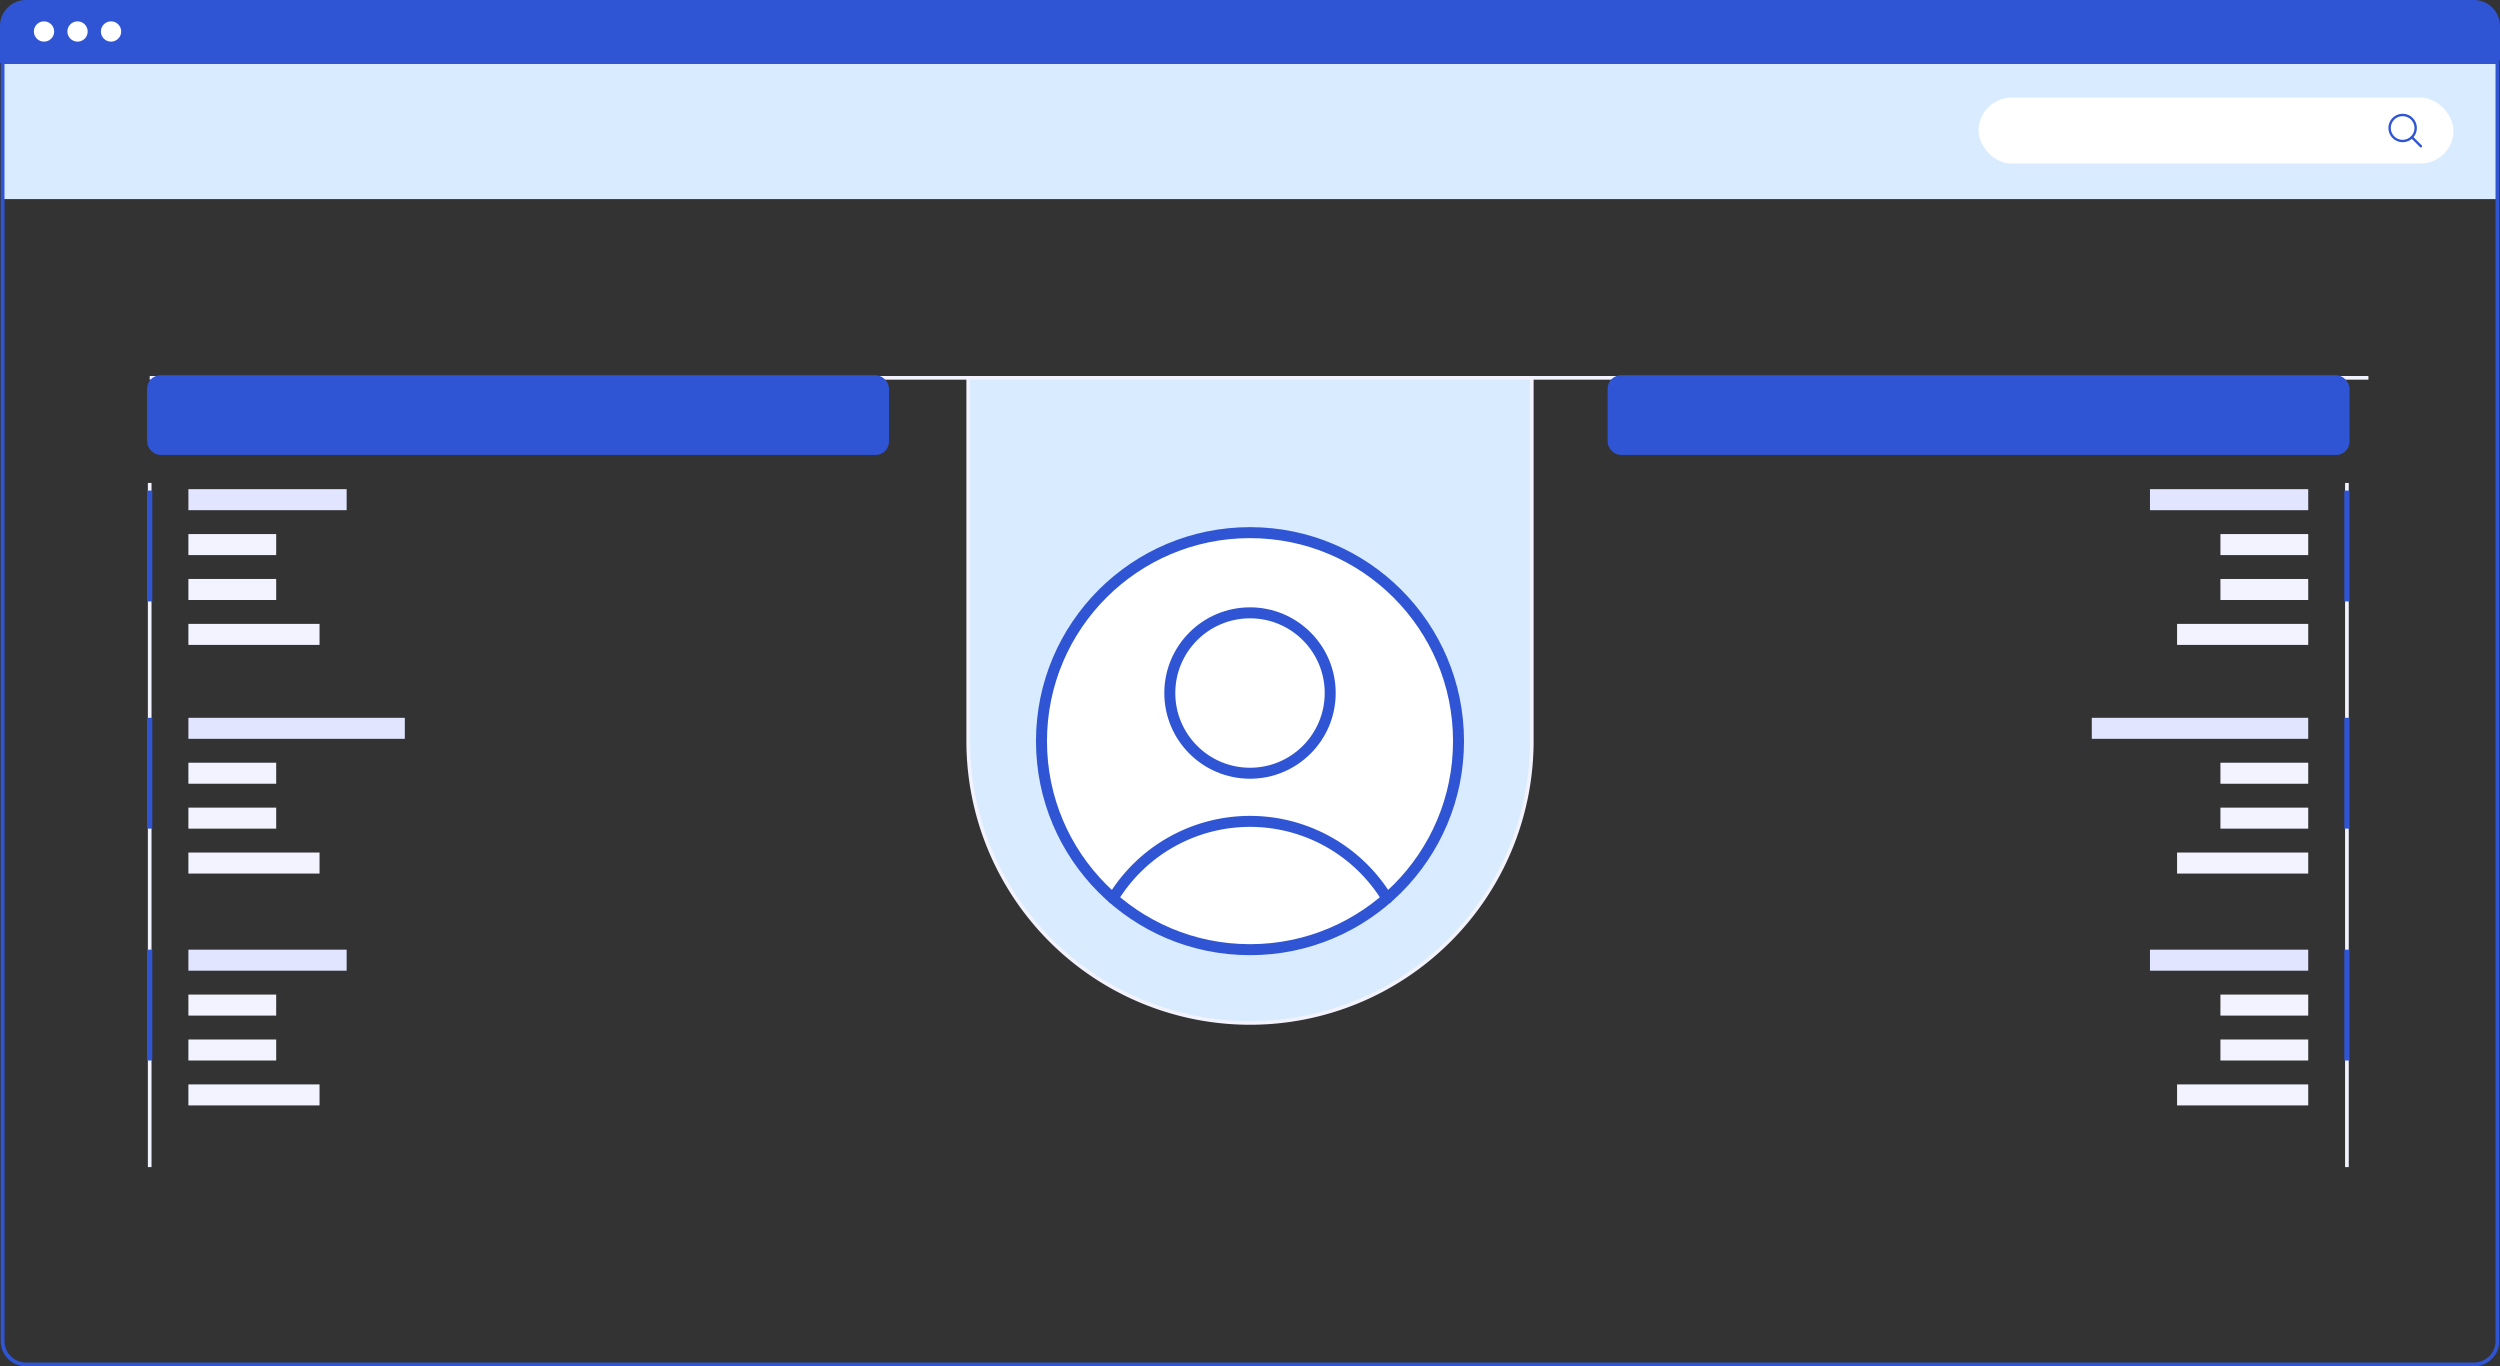
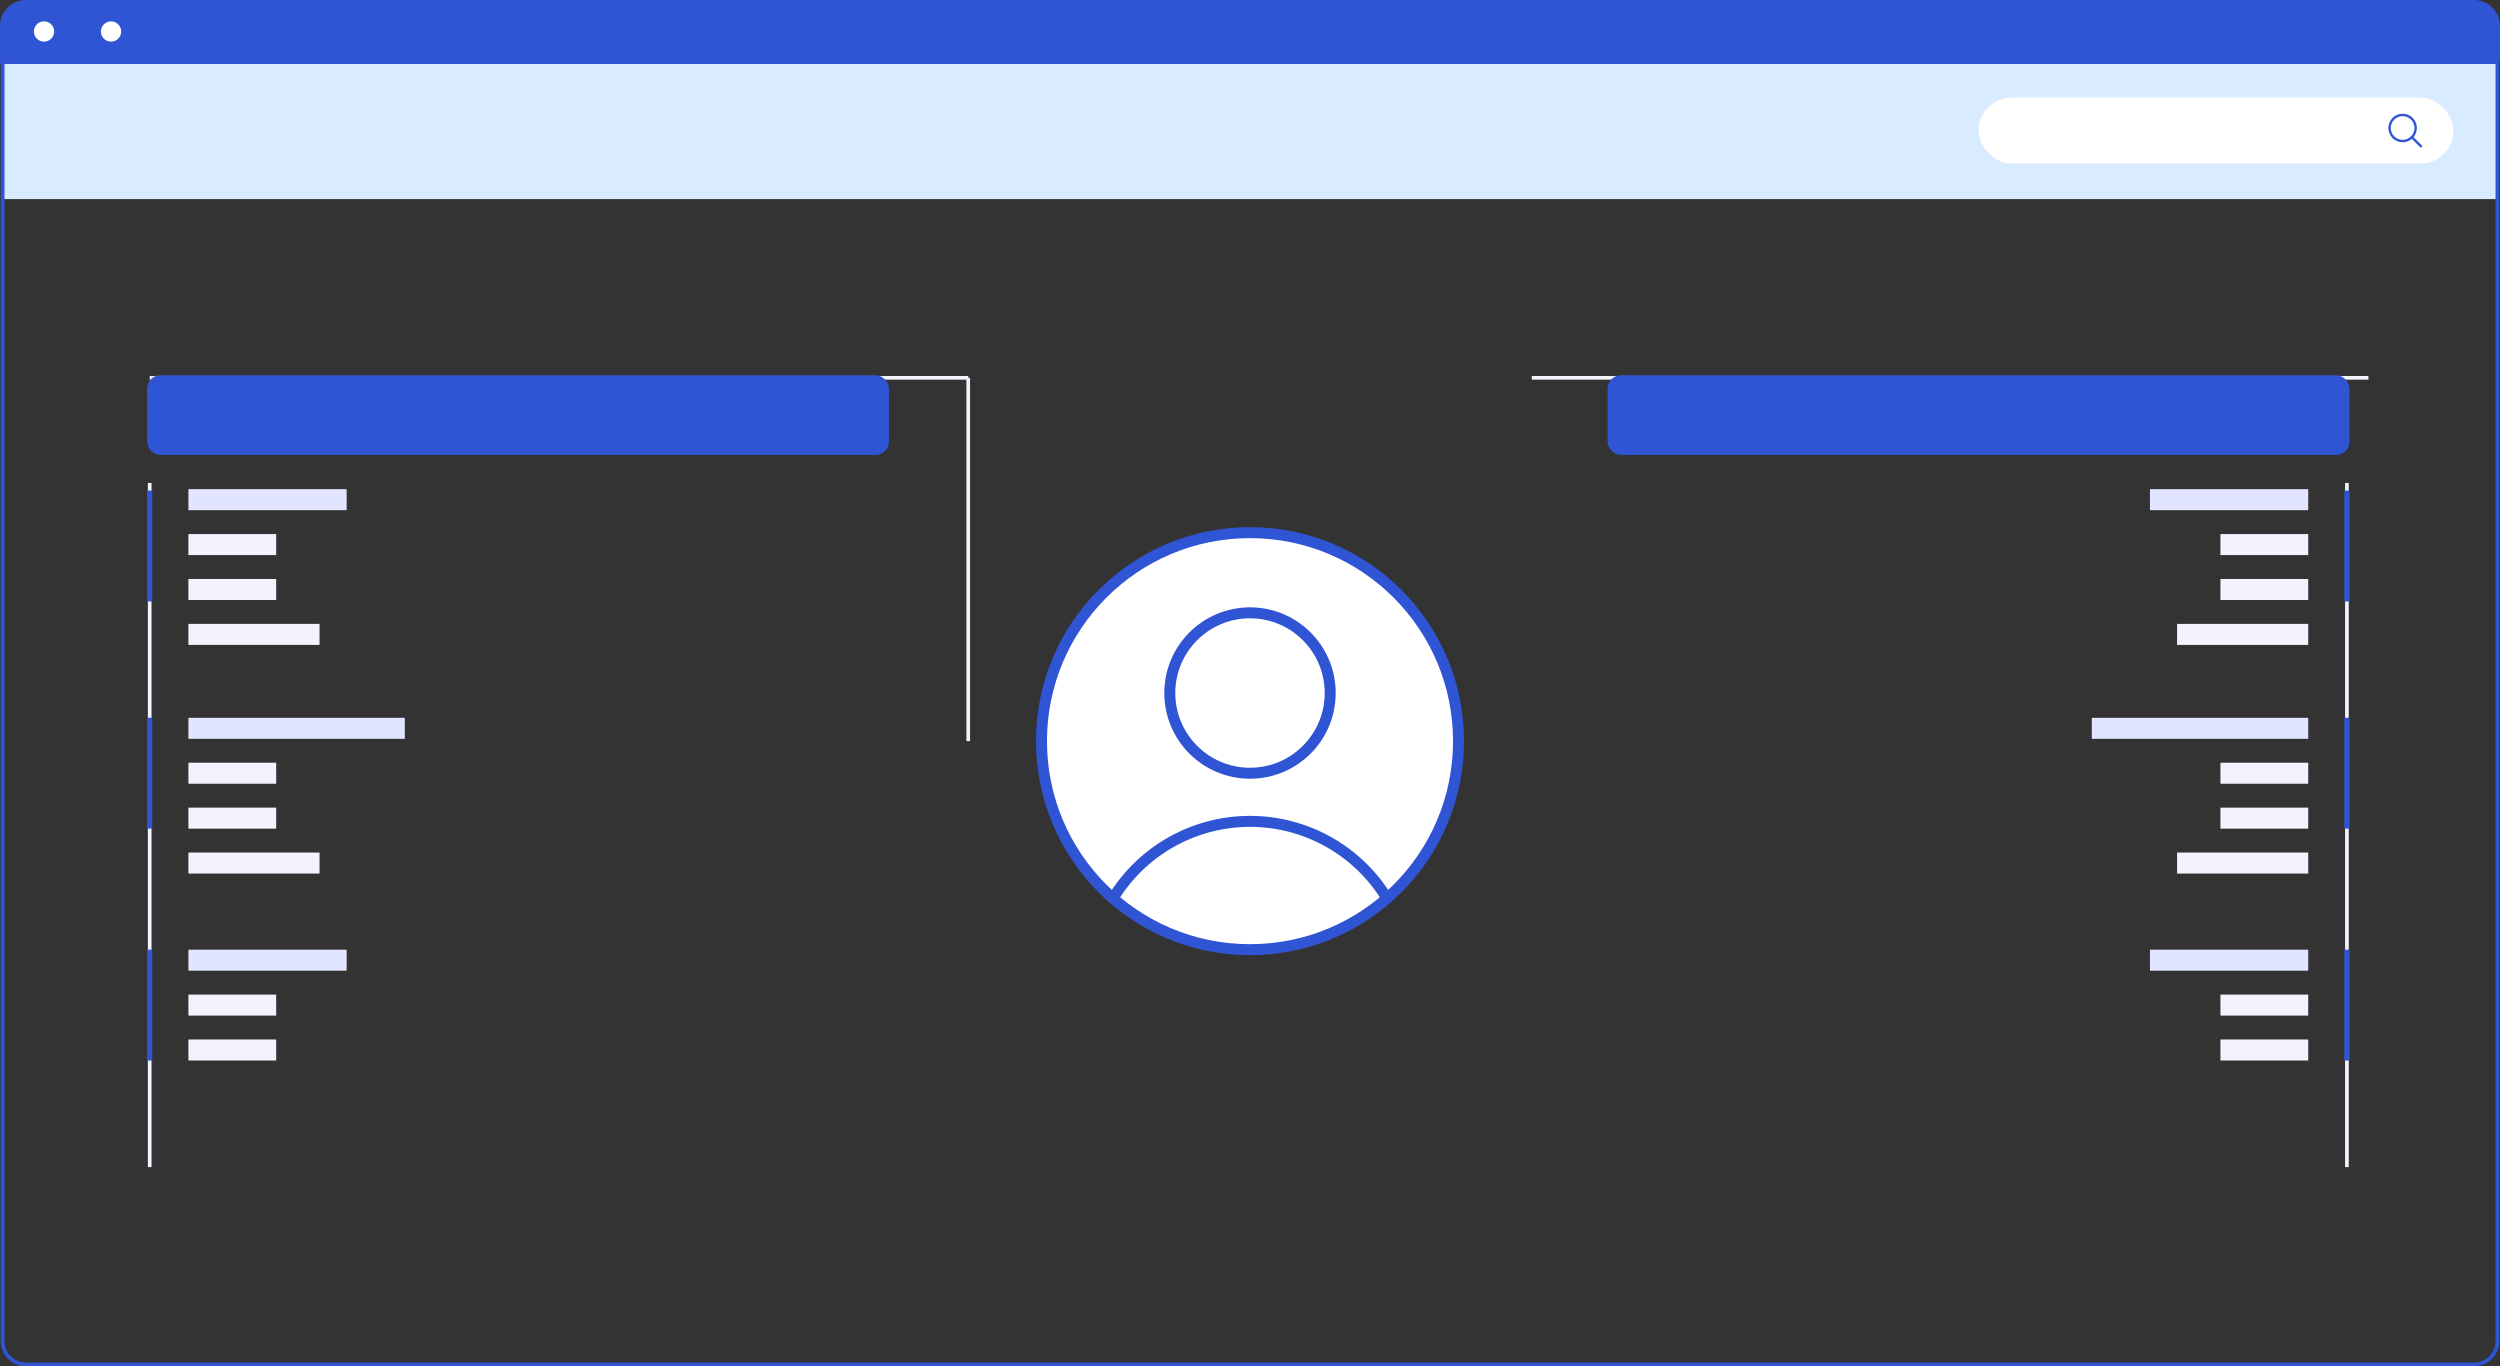
<svg xmlns="http://www.w3.org/2000/svg" viewBox="0 0 682.531 373.025">
  <rect x="0" y="0" width="682.531" height="373.025" fill="#333333" stroke="none" />
  <title>用户资料</title>
  <g id="图层_2" data-name="图层 2">
    <g id="图层_1-2" data-name="图层 1">
      <rect x="0.706" y="16.954" width="681.12" height="37.399" style="fill:#d9ebff" />
      <path d="M.706,16.954h681.12a0,0,0,0,1,0,0V366.107a6.4,6.4,0,0,1-6.4,6.4H7.108a6.4,6.4,0,0,1-6.4-6.4V16.954A0,0,0,0,1,.706,16.954Z" style="fill:none;stroke:#3055d4;stroke-miterlimit:10;stroke-width:1.03px" />
      <path d="M.706.706h681.12a0,0,0,0,1,0,0v9.382a6.4,6.4,0,0,1-6.4,6.4H7.108a6.4,6.4,0,0,1-6.4-6.4V.706A0,0,0,0,1,.706.706Z" transform="translate(682.531 17.195) rotate(180)" style="fill:#3055d4;stroke:#3055d4;stroke-miterlimit:10;stroke-width:1.411px" />
      <circle cx="12.018" cy="8.598" r="2.77" style="fill:#fff" />
-       <circle cx="21.168" cy="8.598" r="2.77" style="fill:#fff" />
      <circle cx="30.317" cy="8.598" r="2.77" style="fill:#fff" />
      <rect x="540.173" y="26.653" width="129.652" height="18" rx="9" style="fill:#fff" />
      <circle cx="655.95" cy="34.943" r="3.563" style="fill:none;stroke:#2f55d4;stroke-linecap:round;stroke-linejoin:round;stroke-width:0.657px" />
      <line x1="660.934" y1="39.926" x2="658.468" y2="37.461" style="fill:none;stroke:#2f55d4;stroke-linecap:round;stroke-linejoin:round;stroke-width:0.657px" />
      <line x1="418.194" y1="103.154" x2="646.608" y2="103.154" style="fill:none;stroke:#f2f3fe;stroke-miterlimit:10" />
-       <path d="M264.338,103.154v99.19a76.928,76.928,0,1,0,153.856,0v-99.19Z" style="fill:#d9ebff;stroke:#f2f3fe;stroke-miterlimit:10" />
+       <path d="M264.338,103.154v99.19v-99.19Z" style="fill:#d9ebff;stroke:#f2f3fe;stroke-miterlimit:10" />
      <line x1="40.869" y1="103.154" x2="264.338" y2="103.154" style="fill:none;stroke:#f2f3fe;stroke-miterlimit:10" />
      <rect x="40.869" y="103.154" width="201.13" height="20.348" rx="2.935" style="fill:#3055d4;stroke:#3055d4;stroke-miterlimit:10;stroke-width:1.411px" />
      <rect x="439.608" y="103.154" width="201.13" height="20.348" rx="2.935" style="fill:#3055d4;stroke:#3055d4;stroke-miterlimit:10;stroke-width:1.411px" />
      <line x1="40.869" y1="131.85" x2="40.869" y2="318.633" style="fill:none;stroke:#f2f3fe;stroke-miterlimit:10" />
      <line x1="40.869" y1="133.937" x2="40.869" y2="164.198" style="fill:none;stroke:#3055d4;stroke-miterlimit:10;stroke-width:1.411px" />
      <line x1="40.869" y1="195.972" x2="40.869" y2="226.232" style="fill:none;stroke:#3055d4;stroke-miterlimit:10;stroke-width:1.411px" />
      <line x1="40.869" y1="259.272" x2="40.869" y2="289.533" style="fill:none;stroke:#3055d4;stroke-miterlimit:10;stroke-width:1.411px" />
      <rect x="51.435" y="133.546" width="43.204" height="5.739" style="fill:#e1e5ff" />
      <rect x="51.435" y="145.807" width="23.967" height="5.739" style="fill:#f2f3fe" />
      <rect x="51.435" y="158.067" width="23.967" height="5.739" style="fill:#f2f3fe" />
      <rect x="51.435" y="170.328" width="35.804" height="5.739" style="fill:#f2f3fe" />
      <rect x="51.435" y="195.972" width="59.086" height="5.739" style="fill:#e1e5ff" />
      <rect x="51.435" y="208.232" width="23.967" height="5.739" style="fill:#f2f3fe" />
      <rect x="51.435" y="220.493" width="23.967" height="5.739" style="fill:#f2f3fe" />
      <rect x="51.435" y="232.754" width="35.804" height="5.739" style="fill:#f2f3fe" />
      <rect x="51.435" y="259.272" width="43.204" height="5.739" style="fill:#e1e5ff" />
      <rect x="51.435" y="271.533" width="23.967" height="5.739" style="fill:#f2f3fe" />
      <rect x="51.435" y="283.794" width="23.967" height="5.739" style="fill:#f2f3fe" />
-       <rect x="51.435" y="296.055" width="35.804" height="5.739" style="fill:#f2f3fe" />
      <line x1="640.738" y1="131.85" x2="640.738" y2="318.633" style="fill:none;stroke:#f2f3fe;stroke-miterlimit:10" />
      <line x1="640.738" y1="133.937" x2="640.738" y2="164.198" style="fill:none;stroke:#3055d4;stroke-miterlimit:10;stroke-width:1.411px" />
      <line x1="640.738" y1="195.972" x2="640.738" y2="226.232" style="fill:none;stroke:#3055d4;stroke-miterlimit:10;stroke-width:1.411px" />
      <line x1="640.738" y1="259.272" x2="640.738" y2="289.533" style="fill:none;stroke:#3055d4;stroke-miterlimit:10;stroke-width:1.411px" />
      <rect x="586.969" y="133.546" width="43.204" height="5.739" transform="translate(1217.141 272.831) rotate(-180)" style="fill:#e1e5ff" />
      <rect x="606.206" y="145.807" width="23.967" height="5.739" transform="translate(1236.378 297.352) rotate(-180)" style="fill:#f2f3fe" />
      <rect x="606.206" y="158.067" width="23.967" height="5.739" transform="translate(1236.378 321.874) rotate(-180)" style="fill:#f2f3fe" />
      <rect x="594.369" y="170.328" width="35.804" height="5.739" transform="translate(1224.541 346.396) rotate(-180)" style="fill:#f2f3fe" />
      <rect x="571.086" y="195.972" width="59.086" height="5.739" transform="translate(1201.259 397.682) rotate(-180)" style="fill:#e1e5ff" />
      <rect x="606.206" y="208.232" width="23.967" height="5.739" transform="translate(1236.378 422.204) rotate(-180)" style="fill:#f2f3fe" />
      <rect x="606.206" y="220.493" width="23.967" height="5.739" transform="translate(1236.378 446.726) rotate(-180)" style="fill:#f2f3fe" />
      <rect x="594.369" y="232.754" width="35.804" height="5.739" transform="translate(1224.541 471.247) rotate(-180)" style="fill:#f2f3fe" />
      <rect x="586.969" y="259.272" width="43.204" height="5.739" transform="translate(1217.141 524.283) rotate(-180)" style="fill:#e1e5ff" />
      <rect x="606.206" y="271.533" width="23.967" height="5.739" transform="translate(1236.378 548.805) rotate(-180)" style="fill:#f2f3fe" />
      <rect x="606.206" y="283.794" width="23.967" height="5.739" transform="translate(1236.378 573.327) rotate(-180)" style="fill:#f2f3fe" />
-       <rect x="594.369" y="296.055" width="35.804" height="5.739" transform="translate(1224.541 597.849) rotate(-180)" style="fill:#f2f3fe" />
      <circle cx="341.266" cy="202.344" r="56.928" style="fill:#fff;stroke:#2f55d4;stroke-linecap:round;stroke-linejoin:round;stroke-width:3px" />
      <circle cx="341.266" cy="189.206" r="21.896" style="fill:none;stroke:#2f55d4;stroke-linecap:round;stroke-linejoin:round;stroke-width:3px" />
      <path d="M303.868,245.259a43.791,43.791,0,0,1,74.8,0" style="fill:none;stroke:#2f55d4;stroke-linecap:round;stroke-linejoin:round;stroke-width:3px" />
    </g>
  </g>
</svg>